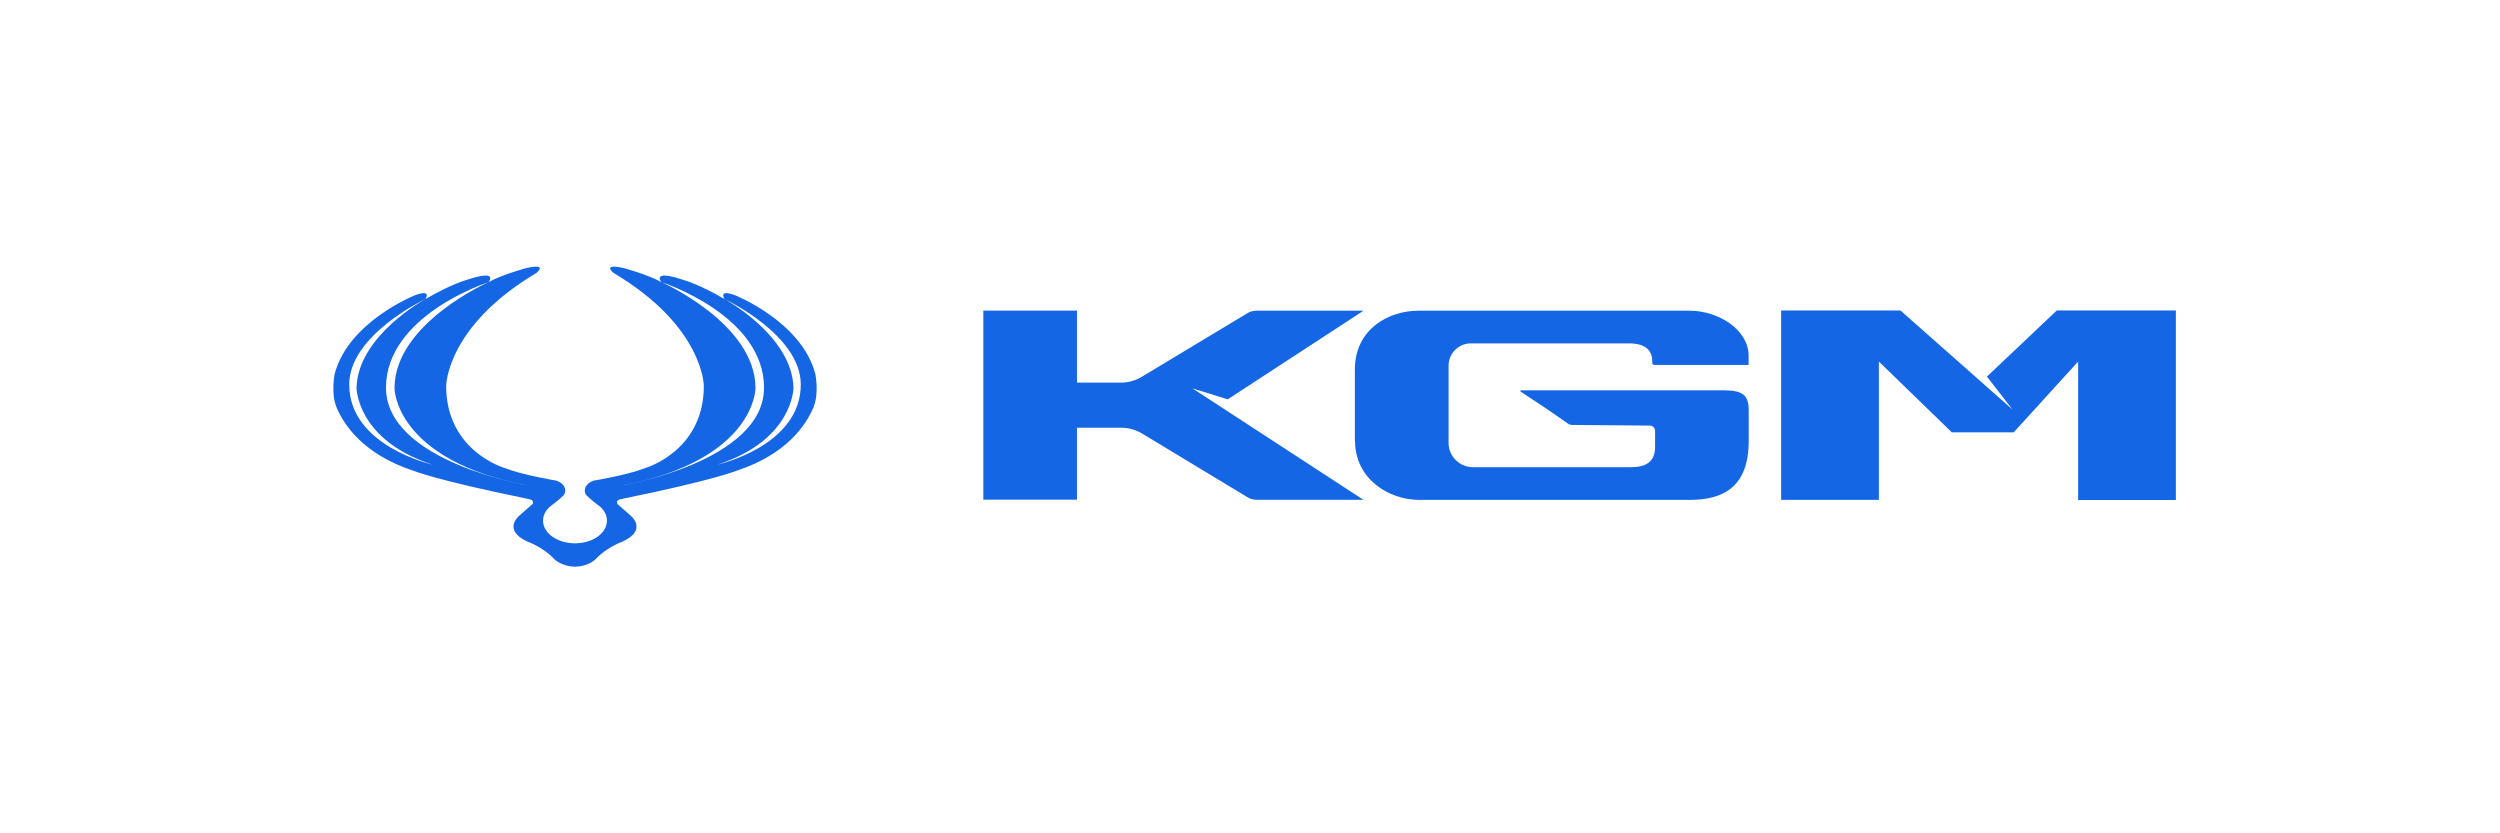
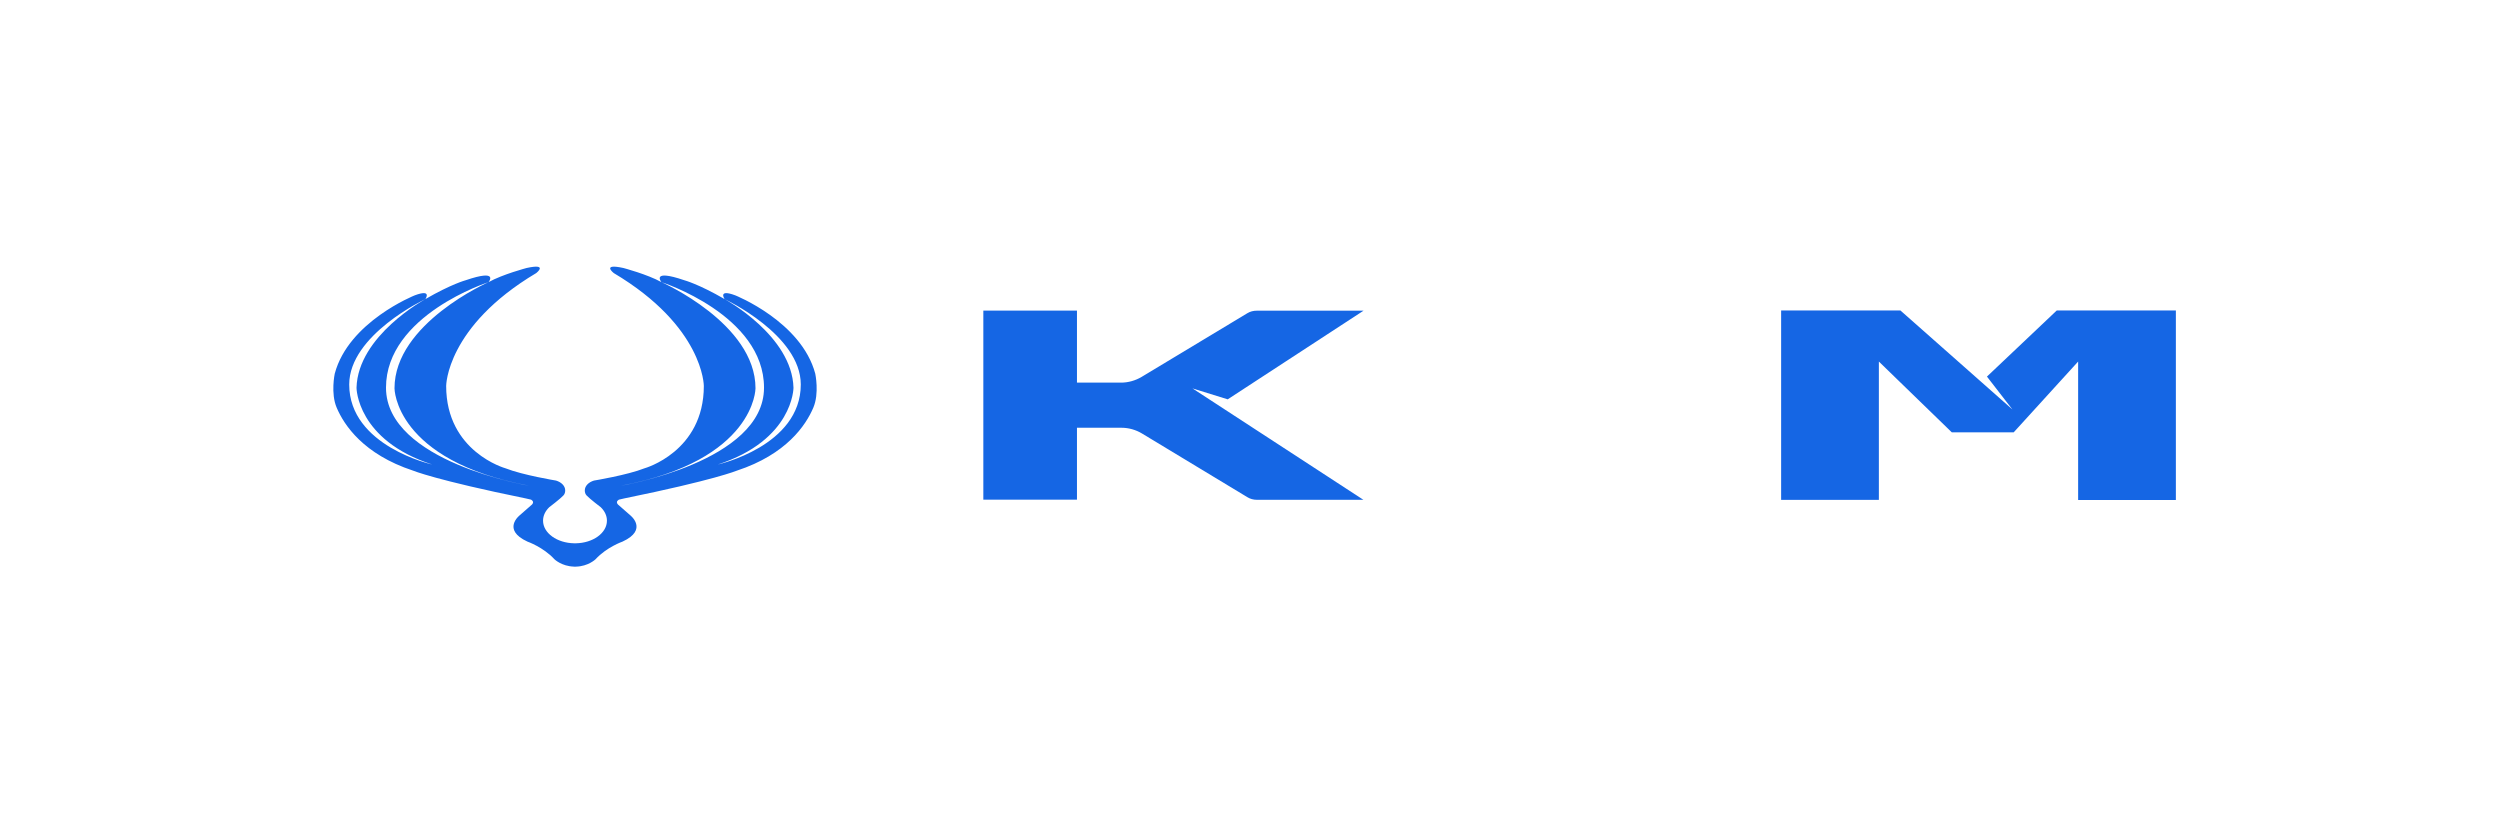
<svg xmlns="http://www.w3.org/2000/svg" width="150" height="50" viewBox="0 0 150 50" fill="none">
  <path fill-rule="evenodd" clip-rule="evenodd" d="M48.916 22.422C48.085 19.295 44.112 17.719 44.112 17.719C43.052 17.324 43.475 17.945 43.475 17.945C43.475 17.945 48.047 20.088 48.047 23.071C48.047 26.766 43.065 27.871 43.065 27.871C47.596 26.403 47.609 23.27 47.609 23.27C47.529 20.137 43.475 17.945 43.475 17.945C41.912 17.041 41.064 16.816 41.064 16.816C39.024 16.119 39.686 16.928 39.686 16.928C39.686 16.928 45.841 18.904 45.841 23.261C45.841 27.712 37.261 29.142 37.261 29.142C45.329 27.617 45.33 23.298 45.33 23.298C45.33 19.408 39.686 16.928 39.686 16.928C38.838 16.458 37.4 16.079 37.4 16.079C36.068 15.79 36.824 16.383 36.824 16.383C42.23 19.601 42.23 23.157 42.23 23.157C42.23 27.109 38.672 28.097 38.672 28.097C37.639 28.506 35.639 28.834 35.639 28.834C35.315 28.931 35.088 29.158 35.088 29.424C35.088 29.531 35.114 29.638 35.191 29.722C35.386 29.934 36.044 30.432 36.044 30.432C36.279 30.658 36.416 30.938 36.416 31.24C36.416 31.982 35.579 32.584 34.538 32.598H34.462C33.421 32.584 32.583 31.982 32.583 31.24C32.583 30.938 32.721 30.658 32.956 30.432C32.956 30.432 33.614 29.934 33.809 29.722C33.886 29.638 33.912 29.532 33.912 29.424C33.912 29.158 33.685 28.931 33.361 28.834C33.361 28.834 31.361 28.506 30.328 28.097C30.328 28.097 26.77 27.11 26.77 23.157C26.77 23.157 26.77 19.601 32.176 16.383C32.176 16.383 32.931 15.79 31.6 16.079C31.6 16.079 30.162 16.458 29.314 16.928C29.314 16.928 23.67 19.407 23.67 23.298C23.67 23.298 23.671 27.617 31.739 29.142C31.739 29.142 23.16 27.712 23.16 23.261C23.16 18.904 29.314 16.928 29.314 16.928C29.314 16.928 29.976 16.119 27.936 16.816C27.936 16.816 27.088 17.041 25.524 17.945C25.524 17.945 21.47 20.137 21.391 23.27C21.391 23.27 21.404 26.403 25.935 27.871C25.935 27.871 20.953 26.766 20.953 23.071C20.953 20.088 25.524 17.945 25.524 17.945C25.524 17.945 25.948 17.324 24.889 17.719C24.889 17.719 20.915 19.296 20.084 22.422C20.084 22.422 19.832 23.6 20.201 24.461C20.648 25.514 21.813 27.259 24.782 28.237C24.782 28.237 26.134 28.803 31.54 29.904L31.858 29.977C31.858 29.977 32.091 30.081 31.924 30.268L31.18 30.92C31.18 30.92 30.088 31.776 31.646 32.496C31.646 32.496 32.598 32.826 33.268 33.557C33.268 33.557 33.699 33.975 34.43 33.996V33.999H34.478C34.481 33.999 34.483 34 34.484 34V33.999H34.516V34L34.521 33.999H34.555V33.998C35.294 33.982 35.731 33.557 35.731 33.557C36.402 32.826 37.352 32.496 37.352 32.496C38.912 31.776 37.819 30.92 37.819 30.92L37.075 30.268C36.909 30.081 37.141 29.977 37.141 29.977L37.459 29.904C42.865 28.803 44.217 28.237 44.217 28.237C47.186 27.259 48.351 25.515 48.799 24.461C49.168 23.6 48.916 22.422 48.916 22.422Z" fill="#1566E4" />
-   <path d="M81.303 26.456C81.303 28.74 83.33 29.994 85.163 29.994H101.385C103.4 29.994 104.923 29.215 104.923 26.456V24.604C104.923 23.755 104.595 23.421 103.47 23.421H91.262C91.262 23.421 91.221 23.439 91.221 23.462C91.221 23.48 91.221 23.485 91.238 23.497L92.779 24.516L94.097 25.43C94.156 25.471 94.226 25.495 94.296 25.495L99.024 25.536C99.194 25.553 99.317 25.706 99.305 25.881V26.819C99.305 27.733 98.725 28.031 97.864 28.031H88.379C87.594 28.031 86.95 27.416 86.915 26.637V21.997C86.886 21.253 87.466 20.627 88.21 20.603H97.741C98.684 20.603 99.135 20.984 99.135 21.687V21.769C99.135 21.839 99.194 21.898 99.264 21.898H104.917V21.341C104.917 19.806 103.142 18.641 101.355 18.641H85.116C83.283 18.641 81.291 19.771 81.291 22.179V26.467H81.303V26.456Z" fill="#1566E4" />
  <path d="M81.806 29.988H75.409C75.21 29.988 75.01 29.935 74.841 29.83L68.52 26.01C68.151 25.788 67.723 25.665 67.289 25.665H64.618V29.982H59V18.635H64.618V22.958H67.26C67.694 22.958 68.121 22.835 68.49 22.618L74.841 18.793C75.01 18.688 75.21 18.641 75.409 18.641H81.812L73.663 23.96L71.548 23.304L81.812 29.994L81.806 29.988ZM114.015 18.629H106.868V29.994H112.732V21.693L117.108 25.94H120.822L124.688 21.693V30H130.552V18.629H123.405L119.217 22.595L120.746 24.569L114.026 18.629H114.015Z" fill="#1566E4" />
</svg>